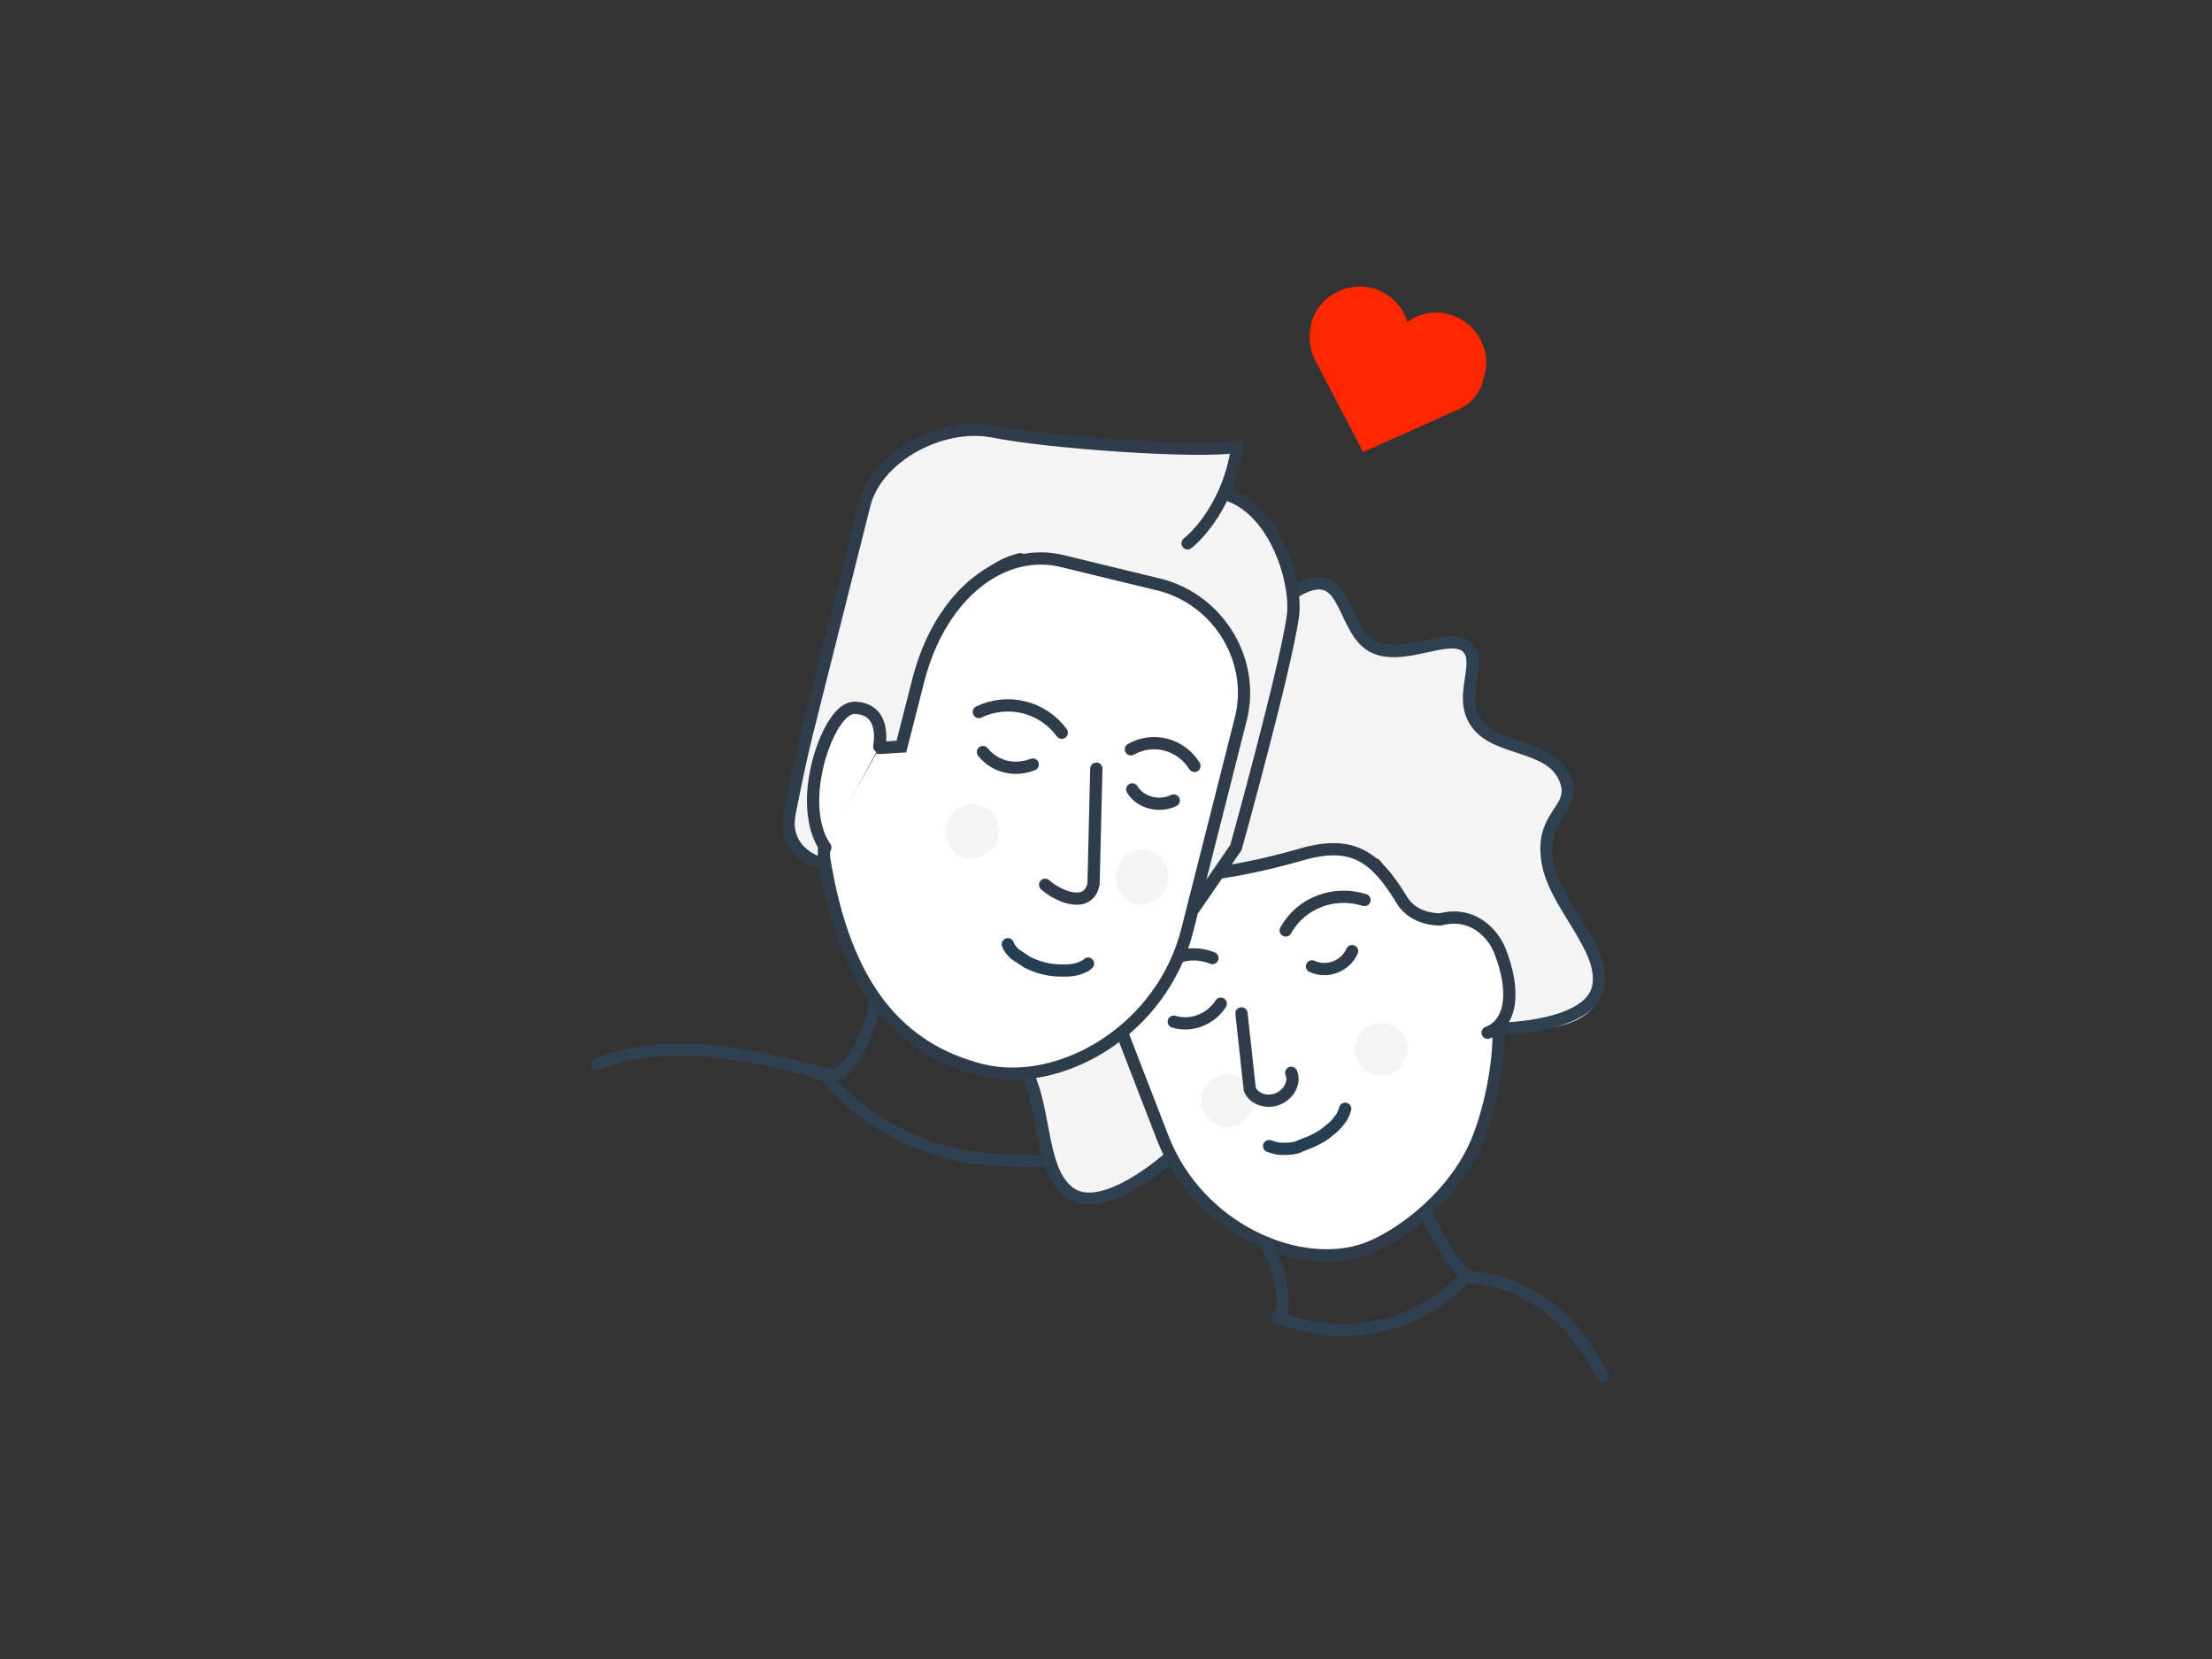
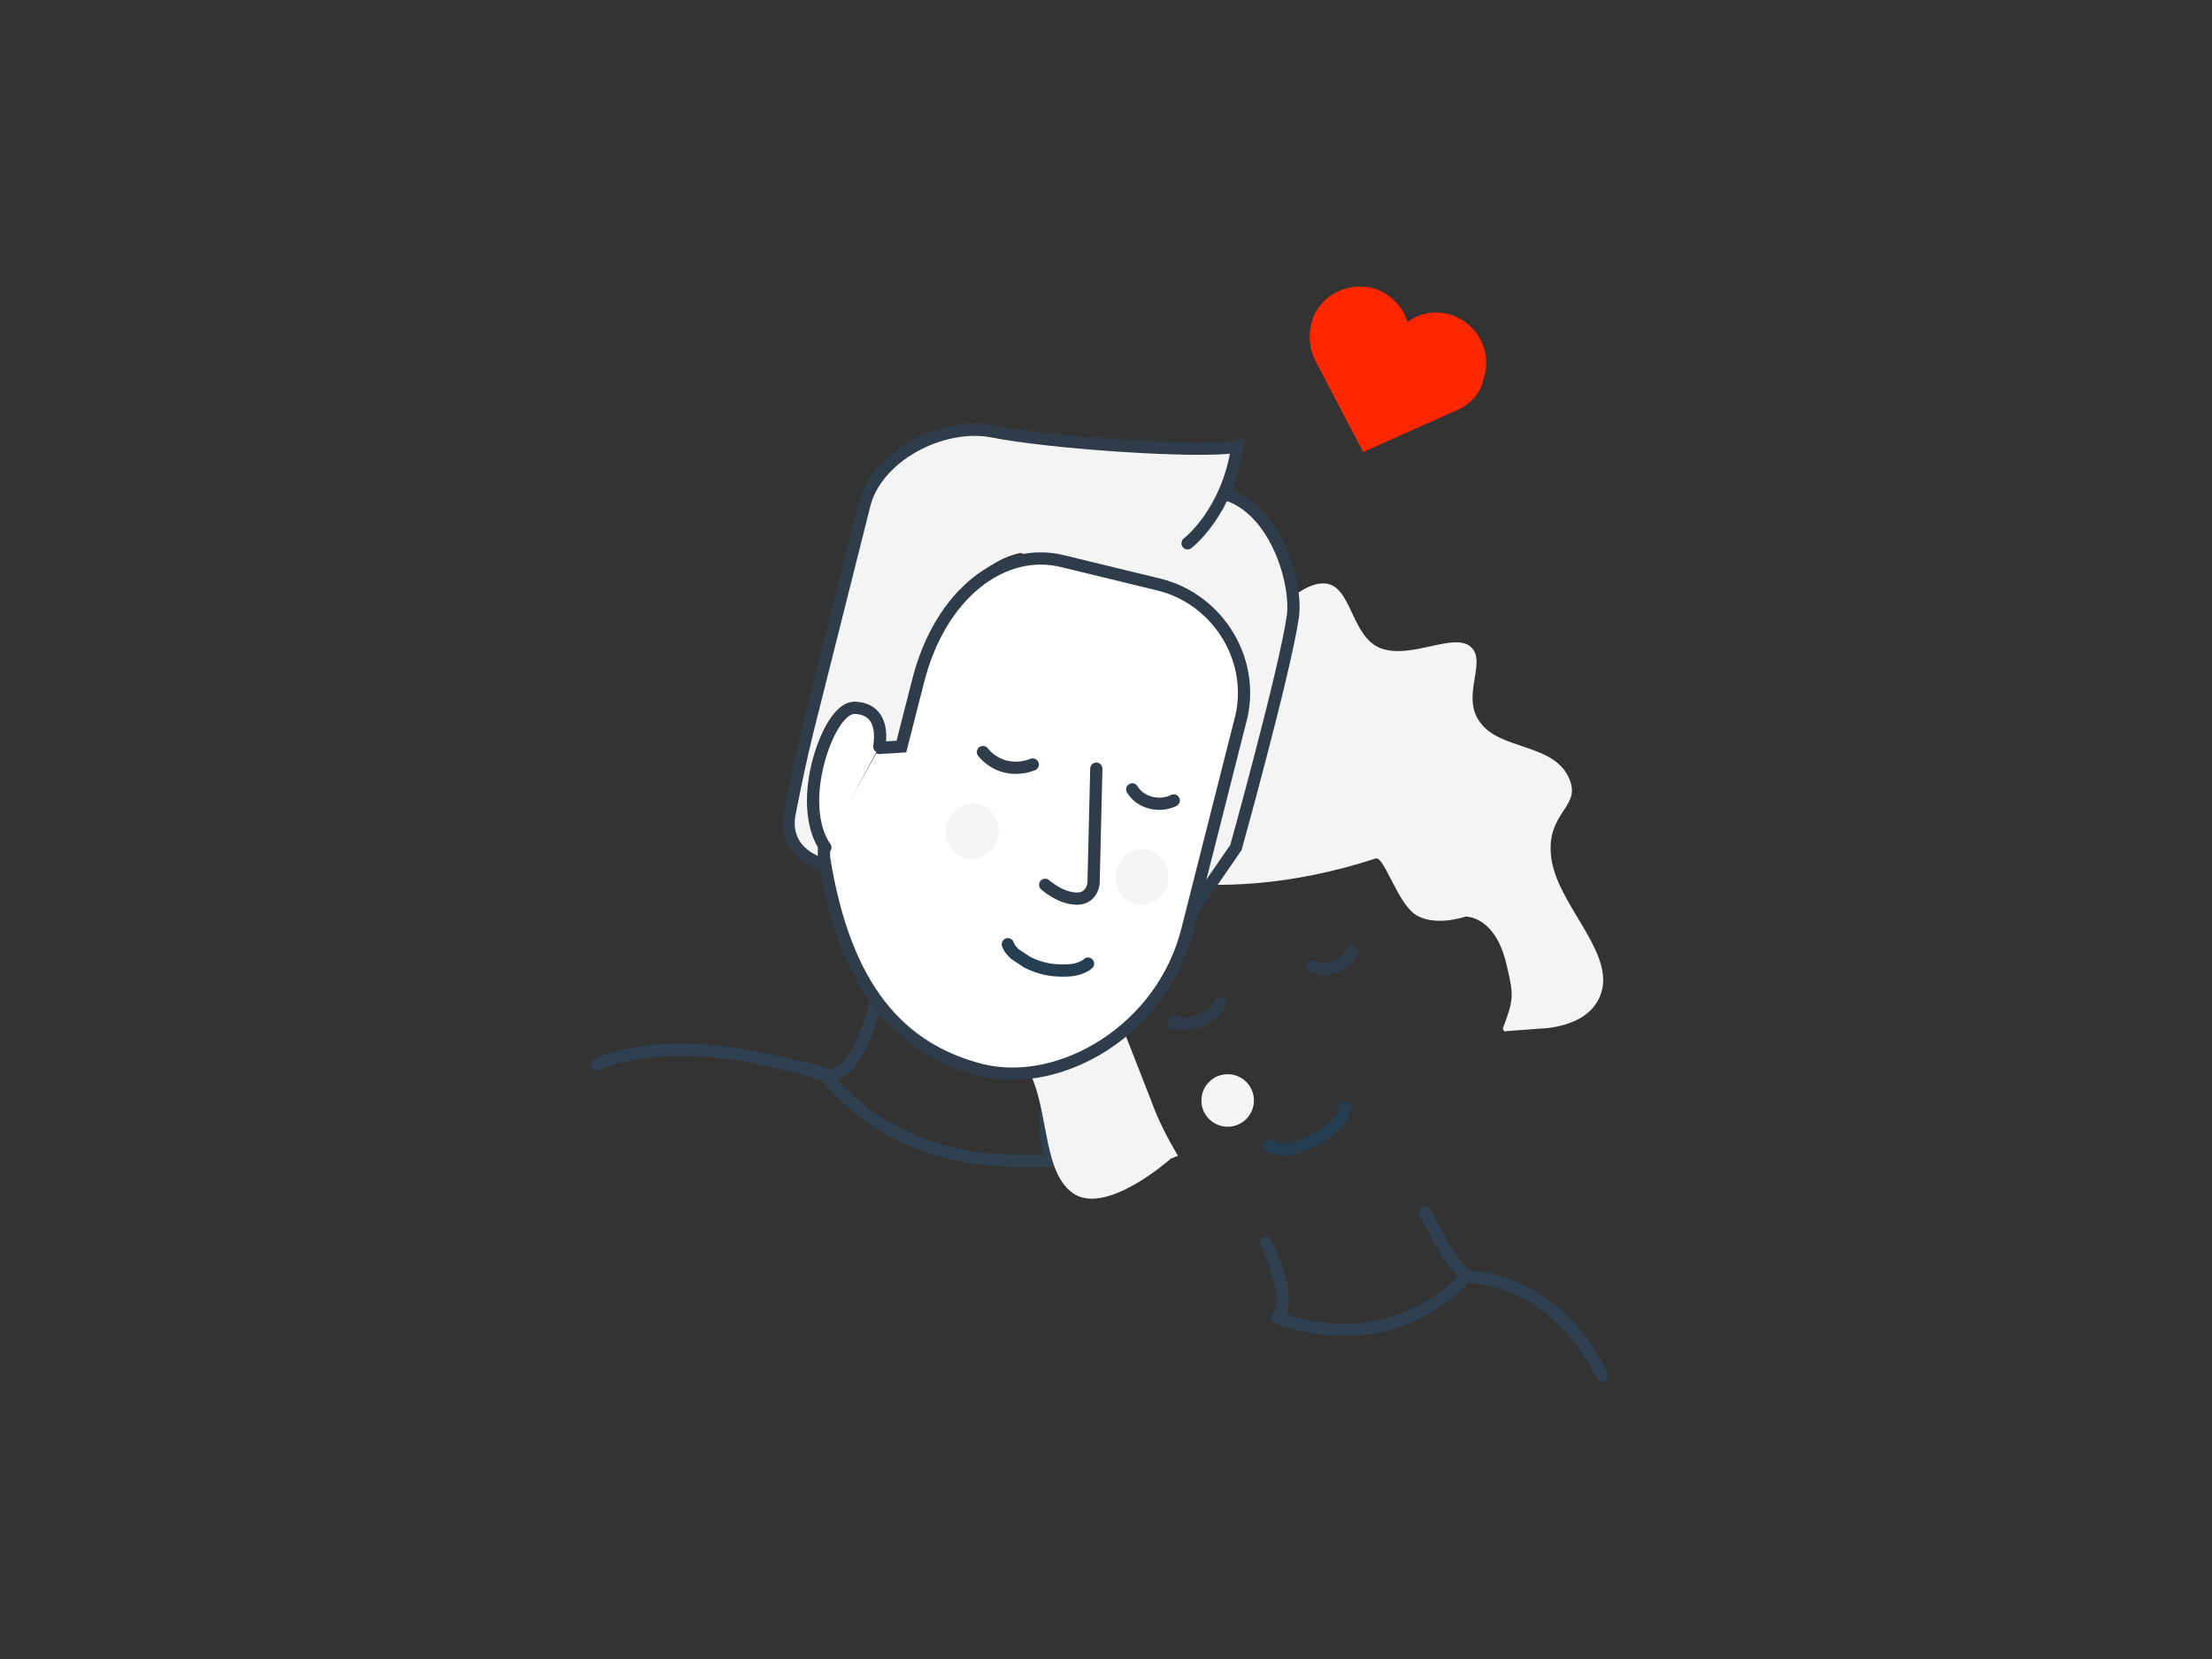
<svg xmlns="http://www.w3.org/2000/svg" version="1.1" id="Layer_1" x="0px" y="0px" viewBox="0 0 160 120" style="enable-background:new 0 0 160 120;" xml:space="preserve">
  <rect x="0" y="0" width="160" height="120" fill="#333333" stroke="none" />
  <style type="text/css">
	.st0{fill:#FF2700;}
	.st1{fill:none;stroke:#2F4050;stroke-width:0.886;stroke-linecap:round;}
	.st2{fill:#F4F4F4;}
	.st3{fill:#FFFFFF;stroke:#2E3D49;stroke-width:0.886;stroke-linecap:round;}
	.st4{fill:none;stroke:#2E3D49;stroke-width:0.886;stroke-linecap:round;}
	.st5{fill:none;stroke:#253E51;stroke-width:0.886;stroke-linecap:round;}
	.st6{fill:none;stroke:#2E3D49;stroke-width:0.886;}
	.st7{fill:none;stroke:#2F4050;stroke-width:0.886;stroke-linecap:round;stroke-linejoin:round;}
</style>
  <g transform="translate(0 -1)">
    <path class="st0" d="M105.3,30.7l-6.7,3l-3.4-6.5c-0.5-0.9-0.6-2-0.3-3c0.6-1.9,2.7-2.9,4.6-2.3c1.1,0.4,2,1.3,2.3,2.4   c1.6-1.2,3.8-0.8,5,0.8c0.7,1,0.9,2.2,0.5,3.3C107.1,29.5,106.3,30.3,105.3,30.7" />
    <path class="st1" d="M63.4,73.3c0,0-1.4,6.2-3.8,5.4c0.9,1.1,2,2.1,3.2,3c2.7,1.9,5.9,3,9.2,3.2c1.6,0.1,5.7,0.2,4.3-0.3   c-1.3-0.5-0.3-5.7-0.3-5.7" />
    <path class="st2" d="M83.3,80.7c0.5,1.4,1.2,2.7,1.9,3.9l-0.5,0.2c0,0-4.7,4.2-7.1,2.5c-2.4-1.7-1.6-6.8-3.6-9.5   c-2-2.7-4.2-1-4.8-3.5c-0.7-2.5,2.4-4.7,2.1-7.1c-0.2-2.4-3.3-2.9-3.2-4.5c0.1-1.6,3.8-2.2,4.8-4.3c1-2.1-1.6-4.9-0.2-6.2   c1.4-1.4,5.1-0.5,7.1-2.1s2.1-4.8,3.4-5.3c1.3-0.5,3.5,1.8,6,1.6c2.5-0.1,4.6-3.3,6.6-3.2c2,0.1,1.9,3.9,4.1,4.7   c2.2,0.8,5.3-1.2,6.5-0.1c1.2,1.1-0.8,3.6,0.7,5.5c1.4,1.9,5.1,1.5,6.3,3.8c1.2,2.3-1.6,2.5-1.2,5.9c0.4,3.3,4.3,6.6,3.7,9.5   c-0.6,2.9-4.5,2.9-4.5,2.9l-2.6,0.2l-0.1-0.2c0.8-2.1,0.8-2.4,0.3-4.5c-0.8-3.7-3-3.6-3-3.6s-2.3,0.8-3.7-0.2c-1.3-1-2.2-4.2-2.8-4   c-12.6,4.1-20.7,0.3-20.7,0.3c-1.2,2.3,0,5.7,0,5.7l2.7,7" />
-     <path class="st1" d="M108.7,75.4c0,0,6.3-0.1,6.9-3c0.6-2.9-3.4-6.1-3.7-9.4c-0.4-3.3,2.4-3.5,1.2-5.9c-1.2-2.3-4.9-1.8-6.3-3.8   c-1.4-1.9,0.5-4.4-0.7-5.5c-1.2-1.1-4.3,0.9-6.5,0.1c-2.2-0.8-2.1-4.6-4.1-4.7c-2-0.1-4.1,3-6.6,3.2c-2.5,0.2-4.7-2.1-6-1.6   c-1.3,0.5-1.4,3.7-3.4,5.3c-2,1.6-5.6,0.7-7,2.1c-1.4,1.4,1.2,4.2,0.2,6.2c-1,2.1-4.7,2.7-4.8,4.3c-0.1,1.6,3,2.1,3.2,4.5   s-2.8,4.5-2.1,7.1c0.7,2.5,2.8,0.8,4.8,3.5c2,2.7,1.2,7.8,3.6,9.5c2.4,1.7,7.1-2.5,7.1-2.5" />
-     <path class="st3" d="M108.4,75.2c0.1,3-0.8,6.8-1.8,8.9c-1.9,3.9-5.6,6.4-7.7,7.2c-4.8,1.8-12.2-1.3-14.8-8l-5.3-13.7   c-0.7-1.8-0.6-4.2-0.1-5.9c0,0,4.4,2.2,15.1-0.8c3.9-1.2,5.6-0.1,7.6,3.2c0.9,1.5,2.8,1.4,2.8,1.4c2.3-0.6,3.8,1,4.3,2.3   c1.1,2.8,0.9,5.2-0.9,5.9" />
-     <circle class="st2" cx="99.9" cy="76.9" r="1.9" />
    <circle class="st2" cx="88.8" cy="80.6" r="1.9" />
-     <path class="st4" d="M93.4,78.6c0.3,0.7-0.2,1.6-1,1.9c-0.8,0.3-1.7,0-2-0.7l-0.6-5.5 M98.7,66.1c-2.2-0.7-4.6,0.2-5.7,2.2    M87.7,70.3c-1.7-0.7-3.7,0-4.4,1.7" />
    <path class="st2" d="M71.6,32.6c3.8,0.7,15,1.5,17.7,1.1c-0.2,1.3-0.6,2.5-1.1,3.7l0.2-0.3c3.8,1,5.4,6.6,5,9   c-0.6,4-3.9,15.7-3.9,15.7l-2.8,3.8l2.9-12.7c1.1-4.4-2.3-8.6-6.5-9.6L73.8,41c-2.7,0.6-4.1,2.7-5.7,4.9c-0.4,0.6-1.3,2.6-1.6,4.2   L65,55l-1.3-0.1l-0.5-2.4l-2.3,0l-1.4,3.8L59,60.5l0.8,1.9l-0.5,1.4c0,0-1.6-1.5-1.9-1.9c-0.5-0.7-0.1-3.5-0.1-3.5   s4.2-16.9,5.1-20.4C63.2,34.5,67.8,31.9,71.6,32.6L71.6,32.6z" />
    <path class="st3" d="M63.6,55.1l1.6-0.1l1.2-4.7c1.6-6.4,6.2-9.8,10.5-8.7l7,1.7c4.3,1.1,7,5.6,5.8,9.9l-3.8,15   c-1.8,7.3-9.2,11.6-14.9,10.2c-5.9-1.5-9.9-5.9-11.4-15.4l0-0.7" />
    <path class="st3" d="M59.7,62.3c-0.8-1.1-1.2-3.2-0.6-5.8c0.4-1.8,1.5-4.4,2.8-4.3c1.7,0.1,1.9,1.6,1.7,2.8" />
    <path class="st4" d="M84.9,74.9c1.3,0.4,2.7-0.2,3.4-1.3 M94.9,70.9c1.1,0.5,2.4,0,2.9-1.1" />
    <path class="st5" d="M97.3,81.2c-0.1,0.3-0.2,0.6-0.4,0.8c-0.2,0.3-0.5,0.6-0.8,0.8c-0.3,0.3-0.7,0.5-1.1,0.7   c-0.4,0.2-0.8,0.3-1.2,0.5c-0.4,0.1-0.7,0.1-1.1,0.1c-0.3,0-0.6-0.1-0.9-0.2" />
    <ellipse transform="matrix(0.243 -0.97 0.97 0.243 6.785418e-02 128.901)" class="st2" cx="82.6" cy="64.4" rx="2" ry="1.9" />
    <ellipse transform="matrix(0.243 -0.97 0.97 0.243 -6.027 114.479)" class="st2" cx="70.3" cy="61.1" rx="2" ry="1.9" />
    <path class="st4" d="M79.3,56.6l-0.2,8.3c0,0-0.1,1.1-1.2,1.1c-1.2,0-2.3-1-2.3-1 M71.1,55.4c0.9,1.1,2.3,1.4,3.6,0.9 M81.9,58.1   c0.6,1,2,1.3,3,0.8" />
    <path class="st5" d="M78.7,70.7c-0.2,0.2-0.5,0.3-0.8,0.4c-0.4,0.1-0.7,0.1-1.1,0.1c-0.9,0-1.7-0.2-2.5-0.6   c-0.3-0.2-0.6-0.4-0.9-0.6c-0.2-0.2-0.4-0.4-0.5-0.7" />
-     <path class="st4" d="M76.8,54c-1.4-1.9-3.9-2.5-6-1.5 M86.4,56.4c-1-1.6-3-2.1-4.6-1.2" />
    <path class="st6" d="M86.3,66.8l3.1-4.5c0,0,3.5-12.6,4.1-16.6c0.4-2.4-1.2-8-5-9" />
    <path class="st4" d="M85.9,40.3c0,0,2.9-2.2,3.6-7c-2.7,0.5-13.9-0.3-17.7-1.1c-3.8-0.7-8.5,1.9-9.3,5.4l-4.1,16.3   c-0.5,2-0.9,4-1.3,6c-0.5,2.9,2.4,3.6,2.4,3.6" />
    <path class="st7" d="M59.8,78.8c0,0-10.3-3.6-16.6-0.8 M103.1,88.7c0,0,2.2,4.7,3.4,4.7c0,0,5.9,0,9.4,7.1 M91.6,90.9   c0,0,2,4.1,0.8,5.4c0,0,7.5,3.3,13.5-2.8" />
  </g>
</svg>